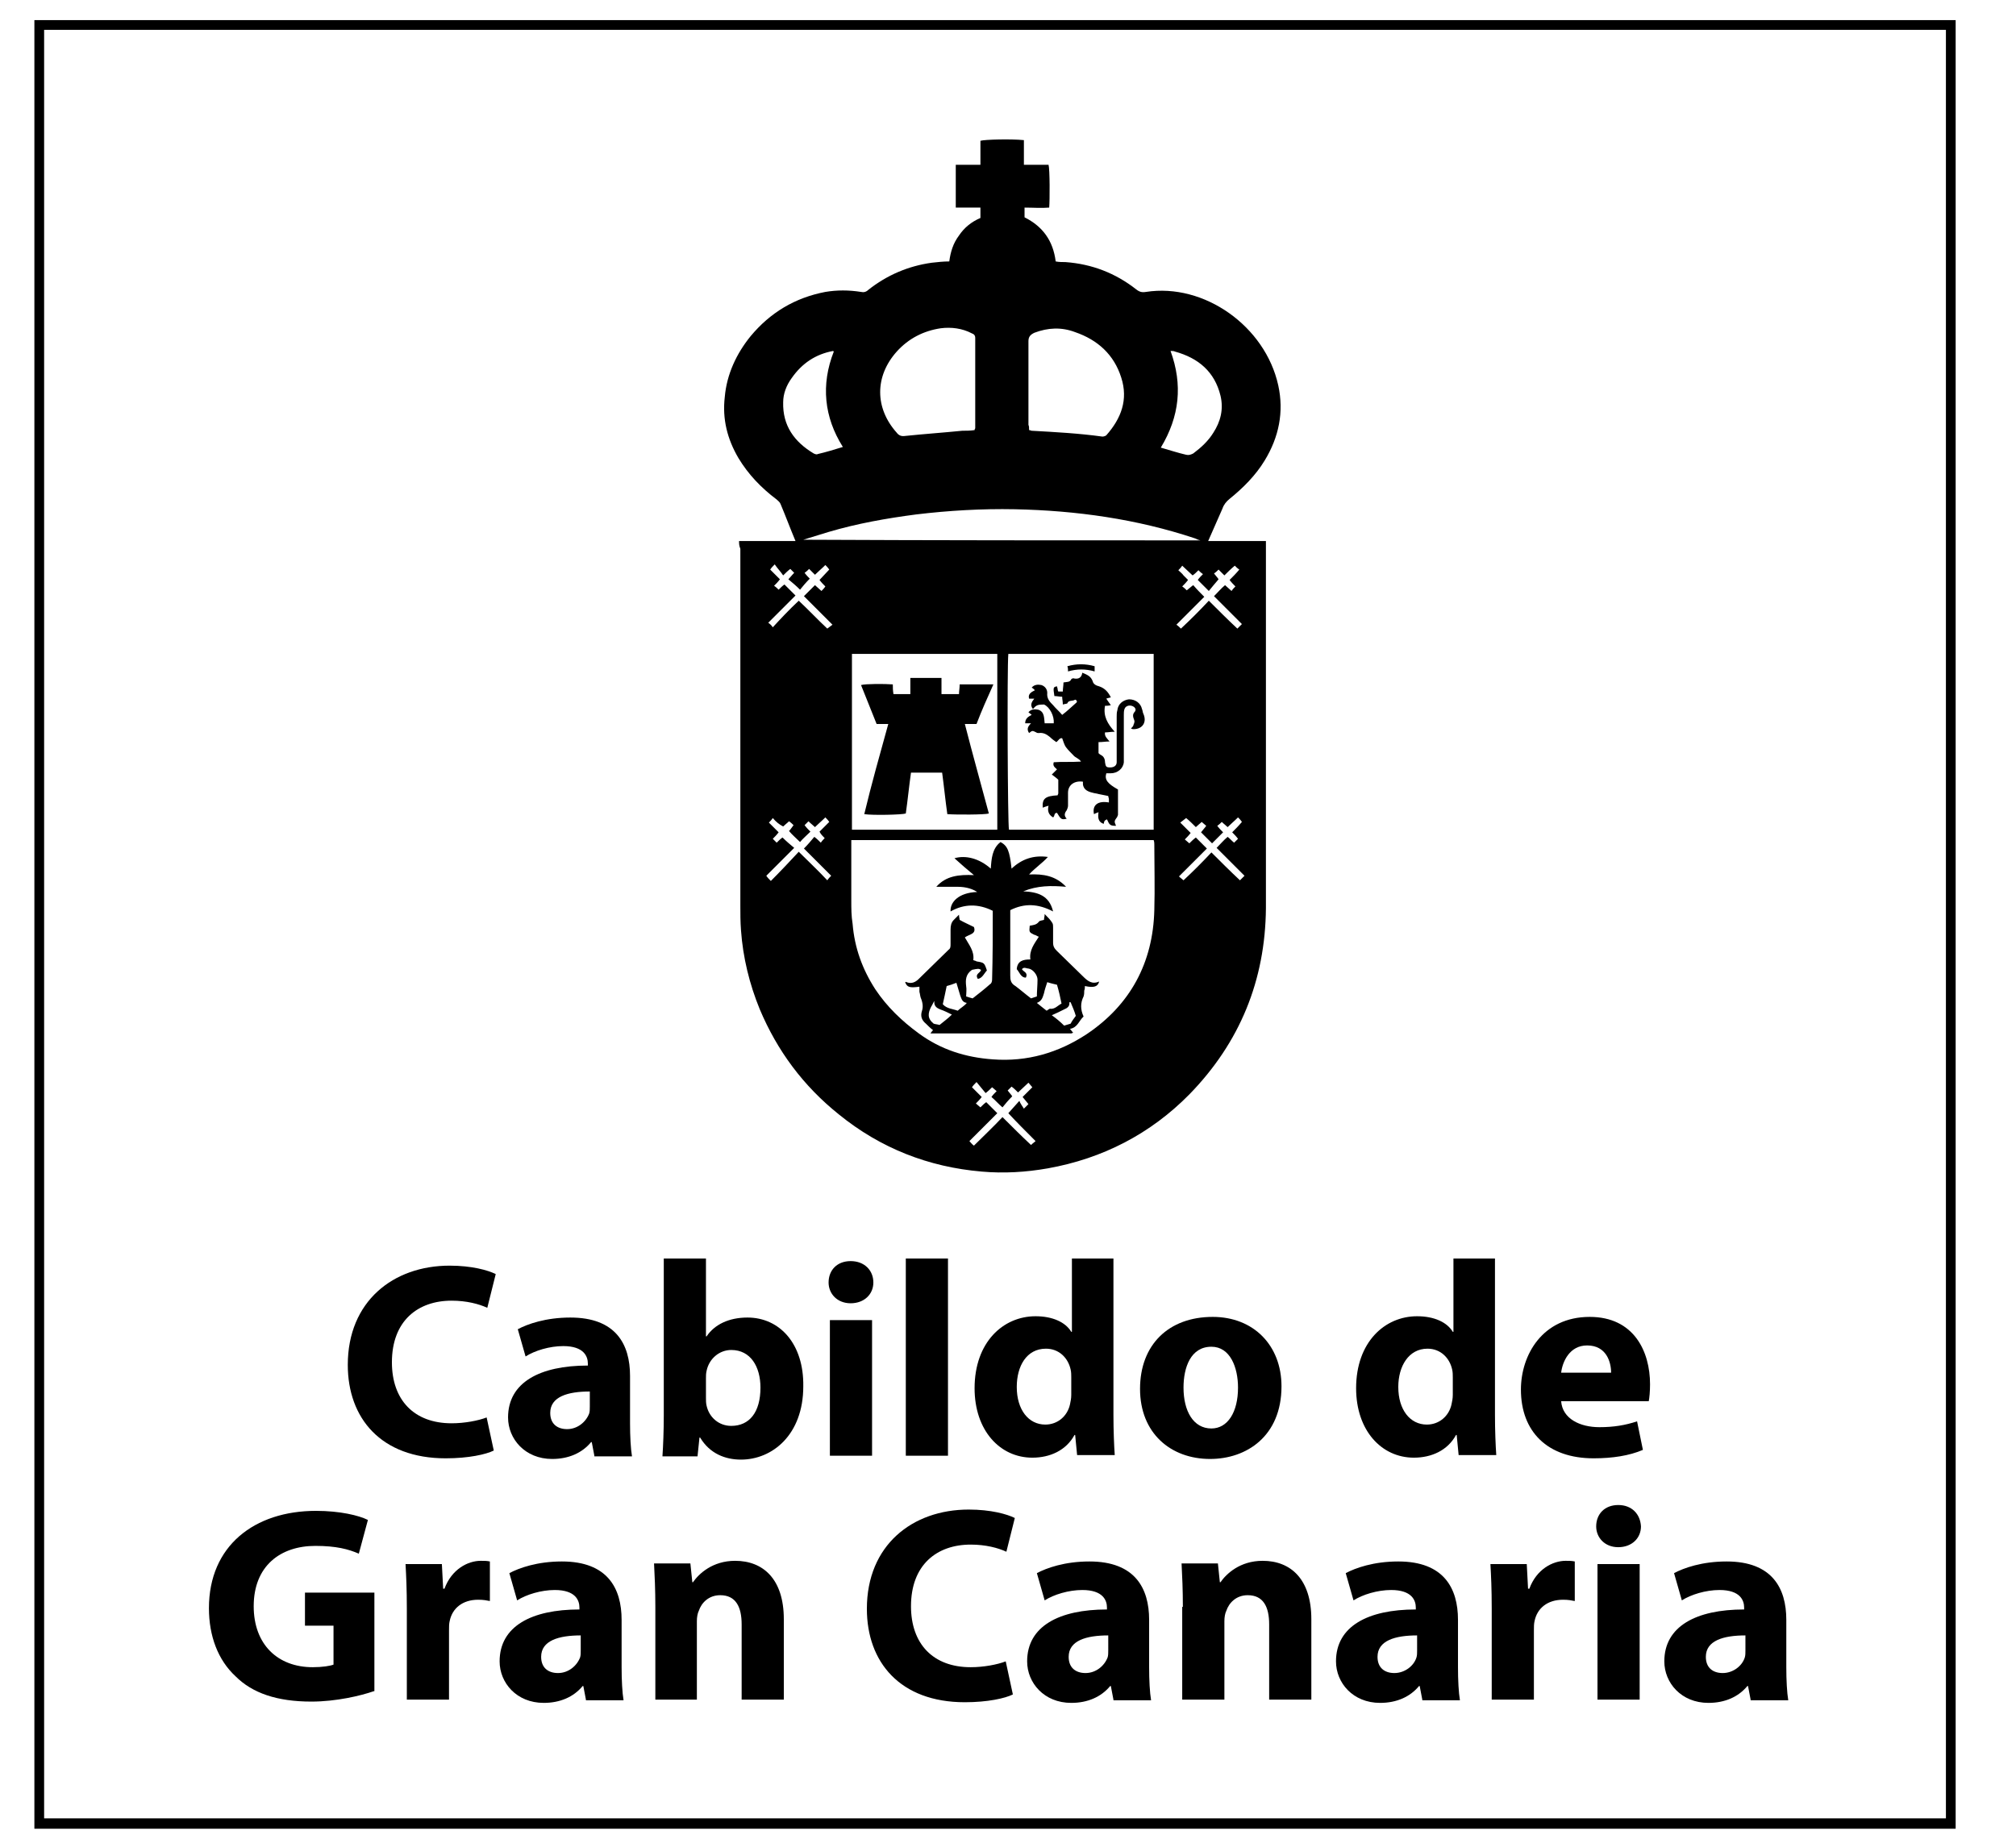
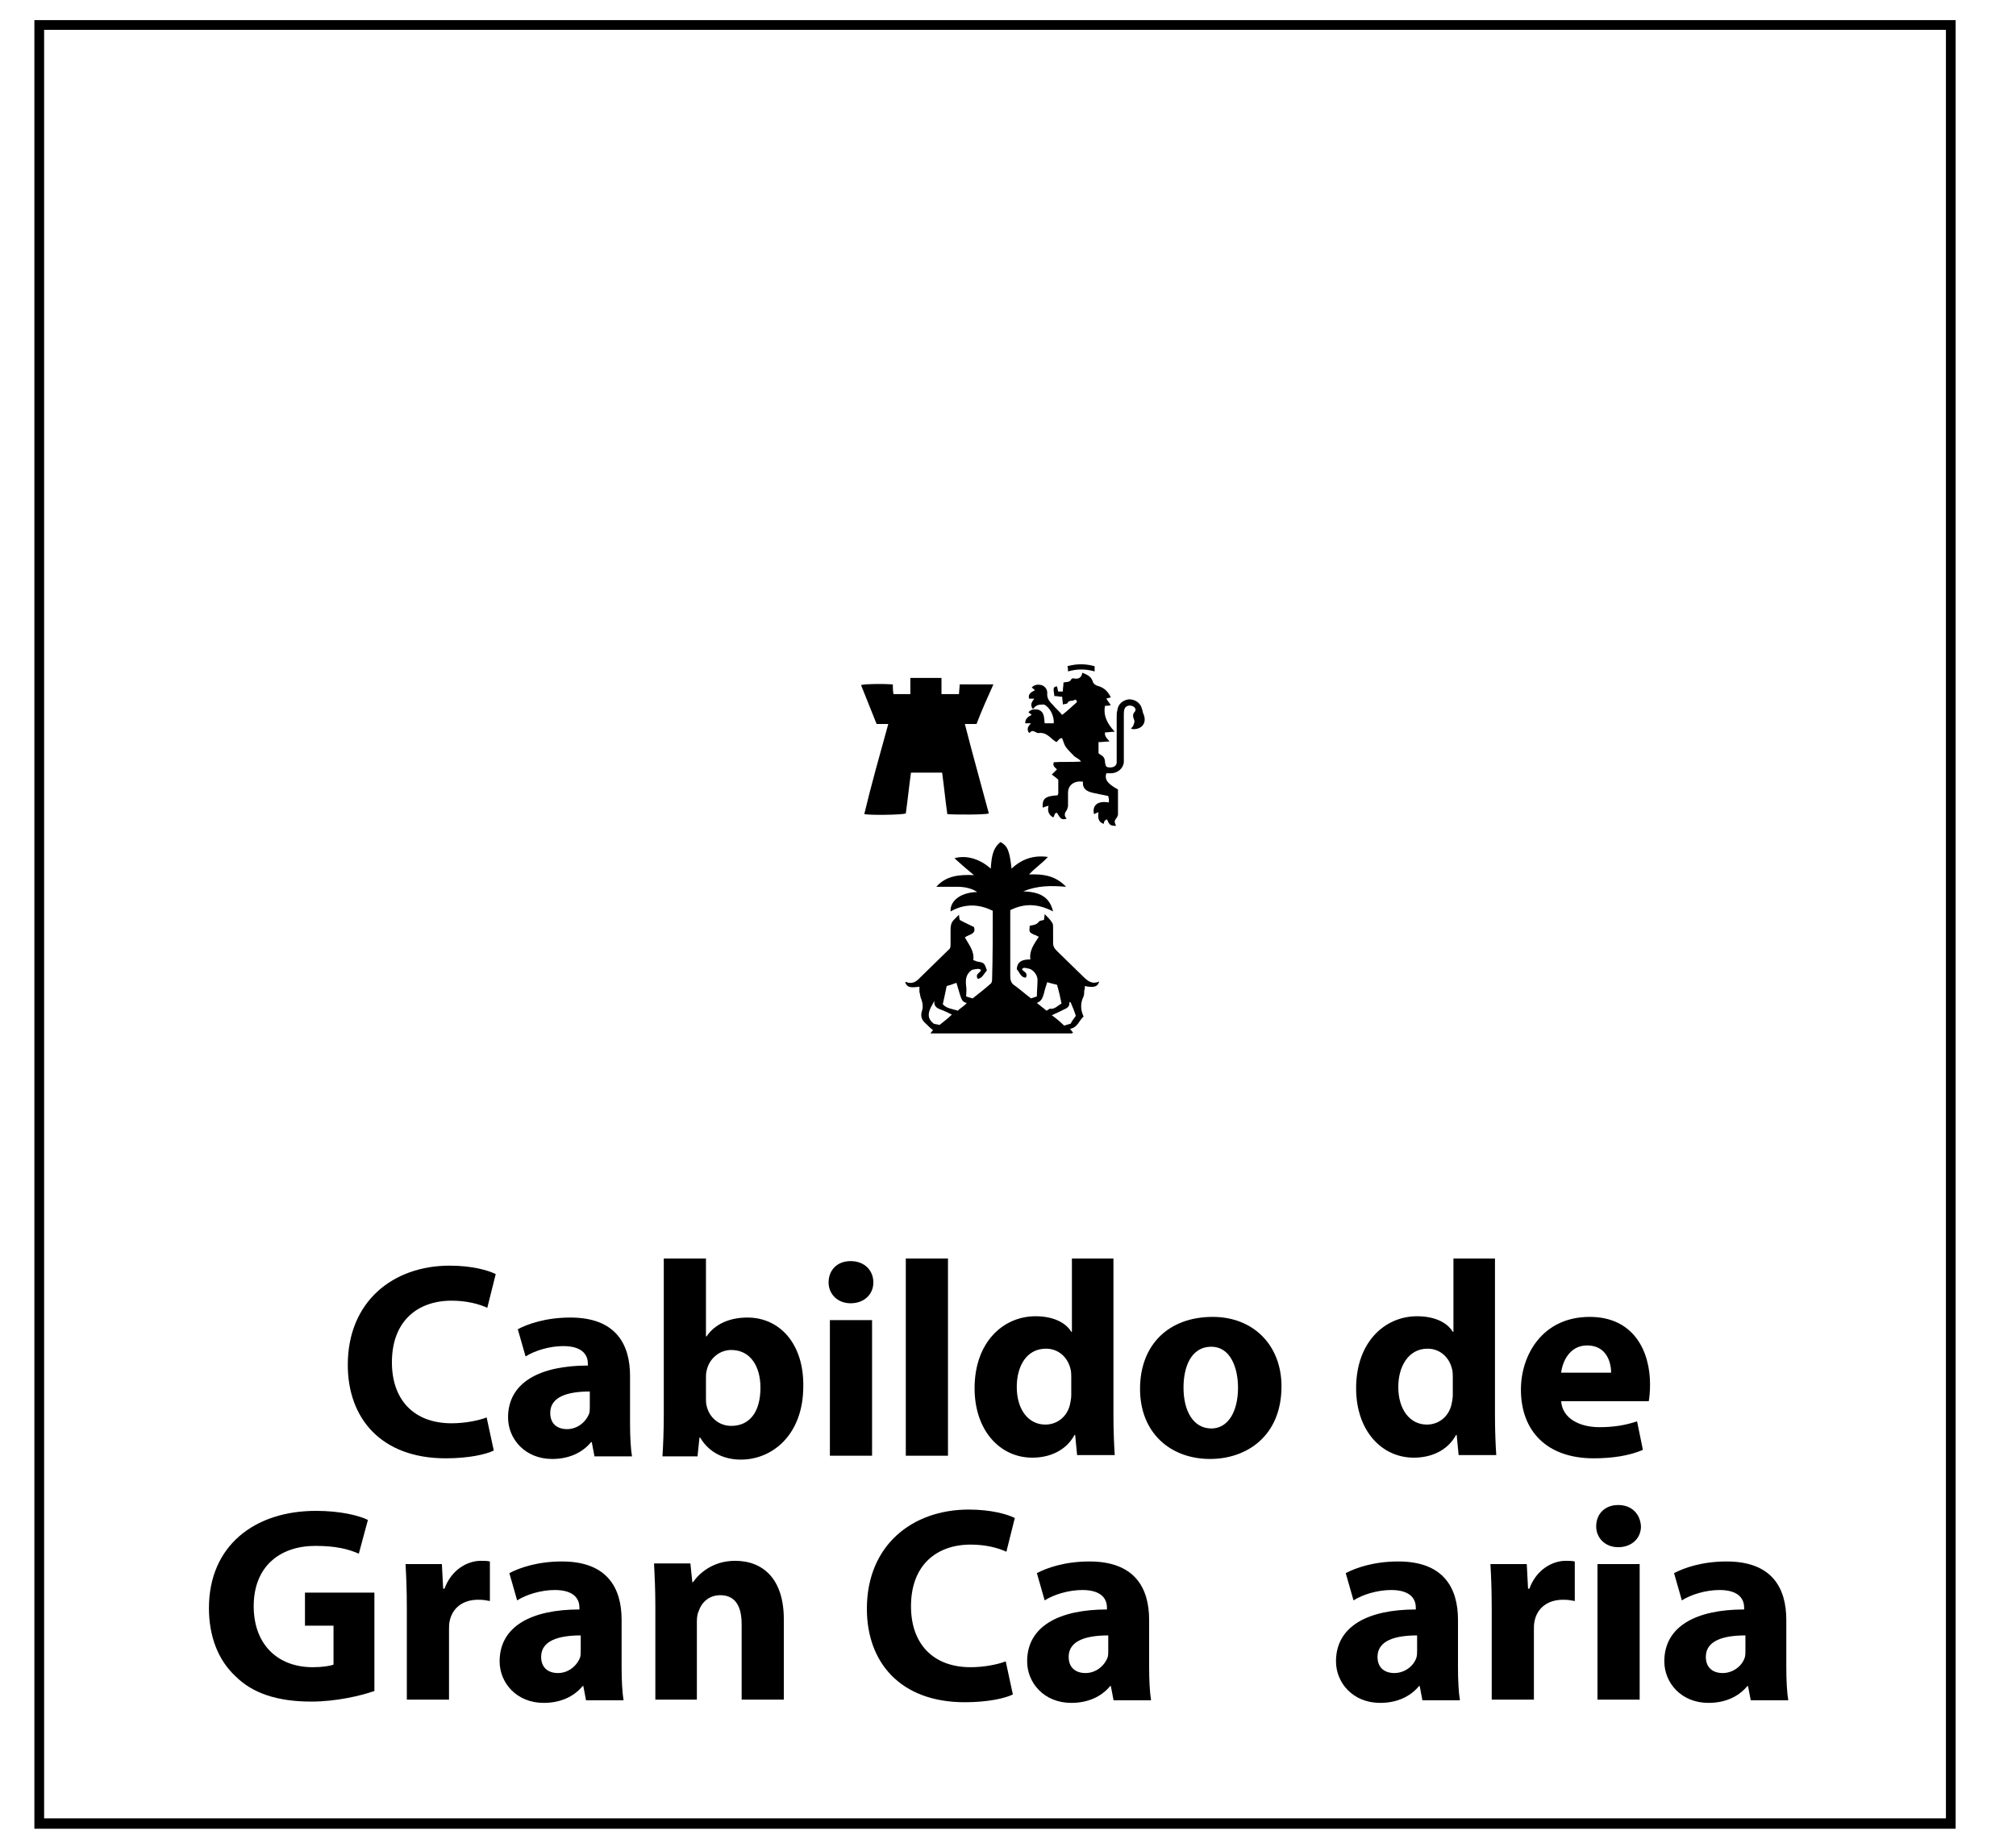
<svg xmlns="http://www.w3.org/2000/svg" version="1.1" id="Capa_1" x="0px" y="0px" viewBox="0 0 310.7 283.5" style="enable-background:new 0 0 310.7 283.5;" xml:space="preserve">
  <g>
    <g>
      <path d="M5.3,3.1v278.8h296.1l0-278.8H5.3z M6.8,4.6h293.1v275.7H6.8V4.6z" />
      <g>
        <path d="M76.1,223.6c-1.2,0.6-3.9,1.2-7.4,1.2c-10,0-15.1-6.2-15.1-14.4c0-9.8,7-15.3,15.7-15.3c3.4,0,5.9,0.7,7.1,1.3l-1.3,5.2     c-1.3-0.6-3.2-1.1-5.5-1.1c-5.2,0-9.2,3.1-9.2,9.5c0,5.8,3.4,9.4,9.2,9.4c2,0,4.1-0.4,5.4-0.9L76.1,223.6z" />
        <path d="M90.9,214.5c-3.4,0-6.1,0.8-6.1,3.3c0,1.7,1.1,2.5,2.6,2.5c1.6,0,2.9-1.1,3.4-2.4c0.1-0.3,0.1-0.7,0.1-1.1V214.5z      M91.6,224.4l-0.4-2.1h-0.1c-1.4,1.7-3.5,2.6-6,2.6c-4.2,0-6.8-3.1-6.8-6.4c0-5.4,4.9-8,12.3-8v-0.3c0-1.1-0.6-2.7-3.8-2.7     c-2.1,0-4.4,0.7-5.8,1.6l-1.2-4.2c1.5-0.8,4.3-1.8,8.1-1.8c7,0,9.2,4.1,9.2,9v7.3c0,2,0.1,3.9,0.3,5.1H91.6z" />
        <path d="M108.8,215.5c0,0.4,0,0.8,0.1,1.2c0.4,1.8,1.9,3.1,3.8,3.1c2.8,0,4.5-2.1,4.5-5.9c0-3.2-1.5-5.8-4.5-5.8     c-1.8,0-3.4,1.3-3.8,3.2c-0.1,0.4-0.1,0.8-0.1,1.2V215.5z M102.1,224.4c0.1-1.4,0.2-3.9,0.2-6.2V194h6.5V206h0.1     c1.2-1.8,3.4-2.9,6.3-2.9c5,0,8.7,4.1,8.6,10.6c0,7.5-4.8,11.3-9.6,11.3c-2.4,0-4.8-0.9-6.3-3.4h-0.1l-0.3,2.9H102.1z" />
        <path d="M127.9,203.5h6.5v20.9h-6.5V203.5z M134.6,197.7c0,1.8-1.4,3.2-3.5,3.2c-2.1,0-3.4-1.5-3.4-3.2c0-1.9,1.3-3.3,3.4-3.3     C133.2,194.4,134.6,195.8,134.6,197.7" />
      </g>
      <rect x="139.6" y="194" width="6.5" height="30.4" />
      <g>
        <path d="M165.1,212.3c0-0.3,0-0.8-0.1-1.2c-0.4-1.8-1.8-3.2-3.8-3.2c-3,0-4.5,2.7-4.5,5.9c0,3.5,1.8,5.8,4.4,5.8     c1.9,0,3.4-1.3,3.8-3.1c0.1-0.5,0.2-0.9,0.2-1.5V212.3z M171.6,194v24.1c0,2.4,0.1,4.8,0.2,6.2H166l-0.3-3.1h-0.1     c-1.3,2.4-3.8,3.5-6.5,3.5c-5,0-8.9-4.2-8.9-10.7c0-7.1,4.4-11.1,9.4-11.1c2.6,0,4.6,0.9,5.5,2.4h0.1V194H171.6z" />
        <path d="M182.4,213.9c0,3.6,1.5,6.3,4.3,6.3c2.5,0,4.1-2.5,4.1-6.3c0-3.1-1.2-6.3-4.1-6.3C183.5,207.6,182.4,210.8,182.4,213.9      M197.5,213.7c0,7.7-5.4,11.2-11,11.2c-6.1,0-10.8-4-10.8-10.8c0-6.8,4.4-11.1,11.2-11.1C193.2,203,197.5,207.4,197.5,213.7" />
        <path d="M223.9,212.3c0-0.3,0-0.8-0.1-1.2c-0.4-1.8-1.8-3.2-3.8-3.2c-2.9,0-4.5,2.7-4.5,5.9c0,3.5,1.8,5.8,4.4,5.8     c1.9,0,3.4-1.3,3.8-3.1c0.1-0.5,0.2-0.9,0.2-1.5V212.3z M230.4,194v24.1c0,2.4,0.1,4.8,0.2,6.2h-5.8l-0.3-3.1h-0.1     c-1.3,2.4-3.8,3.5-6.5,3.5c-5,0-8.9-4.2-8.9-10.7c0-7.1,4.4-11.1,9.4-11.1c2.6,0,4.6,0.9,5.5,2.4h0.1V194H230.4z" />
        <path d="M248.3,211.6c0-1.6-0.7-4.2-3.7-4.2c-2.7,0-3.8,2.5-4,4.2H248.3z M240.6,216c0.2,2.7,2.9,4,5.9,4c2.2,0,4-0.3,5.8-0.9     l0.9,4.4c-2.1,0.9-4.7,1.3-7.6,1.3c-7.1,0-11.2-4.1-11.2-10.6c0-5.3,3.3-11.2,10.6-11.2c6.8,0,9.3,5.3,9.3,10.4     c0,1.1-0.1,2.1-0.2,2.6H240.6z" />
        <path d="M57.6,260.7c-2,0.7-5.8,1.6-9.6,1.6c-5.3,0-9.1-1.3-11.7-3.9c-2.7-2.5-4.1-6.2-4.1-10.5c0-9.6,7-15,16.5-15     c3.7,0,6.6,0.7,8,1.4l-1.4,5.2c-1.6-0.7-3.5-1.2-6.7-1.2c-5.4,0-9.5,3.1-9.5,9.3c0,5.9,3.7,9.4,9.1,9.4c1.5,0,2.7-0.2,3.2-0.4v-6     h-4.4v-5.1h10.7V260.7z" />
        <path d="M62.7,248c0-3.1-0.1-5.1-0.2-6.9h5.6l0.2,3.8h0.2c1.1-3,3.6-4.3,5.6-4.3c0.6,0,0.9,0,1.4,0.1v6.1c-0.5-0.1-1-0.2-1.8-0.2     c-2.4,0-4,1.3-4.4,3.3c-0.1,0.4-0.1,0.9-0.1,1.5V262h-6.5V248z" />
        <path d="M89.5,252.1c-3.4,0-6.1,0.8-6.1,3.3c0,1.7,1.1,2.5,2.6,2.5c1.6,0,2.9-1.1,3.4-2.4c0.1-0.3,0.1-0.7,0.1-1.1V252.1z      M90.3,262l-0.4-2.1h-0.1c-1.4,1.7-3.5,2.6-6,2.6c-4.2,0-6.8-3.1-6.8-6.4c0-5.4,4.9-8,12.3-8v-0.3c0-1.1-0.6-2.7-3.8-2.7     c-2.1,0-4.4,0.7-5.8,1.6l-1.2-4.2c1.5-0.8,4.3-1.8,8.1-1.8c7,0,9.2,4.1,9.2,9v7.3c0,2,0.1,3.9,0.3,5.1H90.3z" />
        <path d="M101,247.7c0-2.6-0.1-4.8-0.2-6.7h5.6l0.3,2.9h0.1c0.9-1.3,3-3.3,6.5-3.3c4.3,0,7.5,2.8,7.5,9V262h-6.5v-11.6     c0-2.7-0.9-4.5-3.3-4.5c-1.8,0-2.9,1.2-3.3,2.4c-0.2,0.4-0.3,1-0.3,1.6V262H101V247.7z" />
        <path d="M156.1,261.2c-1.2,0.6-3.9,1.2-7.4,1.2c-10,0-15.1-6.2-15.1-14.4c0-9.8,7-15.3,15.7-15.3c3.4,0,5.9,0.7,7.1,1.3l-1.3,5.2     c-1.3-0.6-3.2-1.1-5.5-1.1c-5.2,0-9.2,3.1-9.2,9.5c0,5.8,3.4,9.4,9.2,9.4c2,0,4.1-0.4,5.4-0.9L156.1,261.2z" />
-         <path d="M170.8,252.1c-3.4,0-6.1,0.8-6.1,3.3c0,1.7,1.1,2.5,2.6,2.5c1.6,0,2.9-1.1,3.4-2.4c0.1-0.3,0.1-0.7,0.1-1.1V252.1z      M171.6,262l-0.4-2.1h-0.1c-1.4,1.7-3.5,2.6-6,2.6c-4.2,0-6.8-3.1-6.8-6.4c0-5.4,4.9-8,12.3-8v-0.3c0-1.1-0.6-2.7-3.8-2.7     c-2.1,0-4.4,0.7-5.8,1.6l-1.2-4.2c1.5-0.8,4.3-1.8,8.1-1.8c7,0,9.2,4.1,9.2,9v7.3c0,2,0.1,3.9,0.3,5.1H171.6z" />
-         <path d="M182.3,247.7c0-2.6-0.1-4.8-0.2-6.7h5.6l0.3,2.9h0.1c0.9-1.3,3-3.3,6.5-3.3c4.3,0,7.5,2.8,7.5,9V262h-6.5v-11.6     c0-2.7-0.9-4.5-3.3-4.5c-1.8,0-2.9,1.2-3.3,2.4c-0.2,0.4-0.3,1-0.3,1.6V262h-6.5V247.7z" />
+         <path d="M170.8,252.1c-3.4,0-6.1,0.8-6.1,3.3c0,1.7,1.1,2.5,2.6,2.5c1.6,0,2.9-1.1,3.4-2.4c0.1-0.3,0.1-0.7,0.1-1.1V252.1z      M171.6,262l-0.4-2.1h-0.1c-1.4,1.7-3.5,2.6-6,2.6c-4.2,0-6.8-3.1-6.8-6.4c0-5.4,4.9-8,12.3-8v-0.3c0-1.1-0.6-2.7-3.8-2.7     c-2.1,0-4.4,0.7-5.8,1.6l-1.2-4.2c1.5-0.8,4.3-1.8,8.1-1.8c7,0,9.2,4.1,9.2,9v7.3c0,2,0.1,3.9,0.3,5.1H171.6" />
        <path d="M218.4,252.1c-3.4,0-6.1,0.8-6.1,3.3c0,1.7,1.1,2.5,2.6,2.5c1.6,0,3-1.1,3.4-2.4c0.1-0.3,0.1-0.7,0.1-1.1V252.1z      M219.2,262l-0.4-2.1h-0.1c-1.4,1.7-3.5,2.6-6,2.6c-4.2,0-6.8-3.1-6.8-6.4c0-5.4,4.9-8,12.3-8v-0.3c0-1.1-0.6-2.7-3.8-2.7     c-2.1,0-4.4,0.7-5.8,1.6l-1.2-4.2c1.5-0.8,4.3-1.8,8.1-1.8c7,0,9.2,4.1,9.2,9v7.3c0,2,0.1,3.9,0.3,5.1H219.2z" />
        <path d="M229.9,248c0-3.1-0.1-5.1-0.2-6.9h5.6l0.2,3.8h0.2c1.1-3,3.6-4.3,5.6-4.3c0.6,0,0.9,0,1.4,0.1v6.1     c-0.5-0.1-1-0.2-1.8-0.2c-2.4,0-4,1.3-4.4,3.3c-0.1,0.4-0.1,0.9-0.1,1.5V262h-6.5V248z" />
        <path d="M246.2,241.1h6.5V262h-6.5V241.1z M252.9,235.3c0,1.8-1.4,3.2-3.5,3.2c-2.1,0-3.4-1.5-3.4-3.2c0-1.9,1.3-3.3,3.4-3.3     C251.5,232,252.8,233.4,252.9,235.3" />
        <path d="M269,252.1c-3.4,0-6.1,0.8-6.1,3.3c0,1.7,1.1,2.5,2.6,2.5c1.6,0,3-1.1,3.4-2.4c0.1-0.3,0.1-0.7,0.1-1.1V252.1z      M269.8,262l-0.4-2.1h-0.1c-1.4,1.7-3.5,2.6-6,2.6c-4.2,0-6.8-3.1-6.8-6.4c0-5.4,4.9-8,12.3-8v-0.3c0-1.1-0.6-2.7-3.8-2.7     c-2.1,0-4.4,0.7-5.8,1.6l-1.2-4.2c1.5-0.8,4.3-1.8,8.1-1.8c7,0,9.2,4.1,9.2,9v7.3c0,2,0.1,3.9,0.3,5.1H269.8z" />
      </g>
      <g>
        <g>
-           <path d="M113.9,83.4c3,0,5.8,0,8.7,0c-0.8-1.9-1.5-3.8-2.3-5.7c-0.1-0.3-0.4-0.5-0.6-0.7c-2.4-1.8-4.4-3.9-5.9-6.4      c-1.7-2.9-2.5-6-2.1-9.4c0.3-3.5,1.8-6.7,4-9.4c3-3.6,6.8-5.9,11.5-6.8c1.8-0.3,3.6-0.3,5.5,0c0.4,0.1,0.8,0,1.1-0.3      c2.9-2.3,6.2-3.7,9.8-4.2c0.9-0.1,1.8-0.2,2.7-0.2c0.2-1.5,0.6-2.8,1.5-4c0.8-1.2,1.9-2.1,3.3-2.7c0-0.5,0-1,0-1.6      c-1.3,0-2.5,0-3.8,0c0-2.2,0-4.4,0-6.6c1.3,0,2.5,0,3.8,0c0-1.3,0-2.5,0-3.7c0.7-0.2,4.7-0.3,6.7-0.1c0,0.6,0,1.2,0,1.9      c0,0.6,0,1.2,0,1.9c1.3,0,2.6,0,3.8,0c0.2,0.7,0.2,5.4,0.1,6.6c-1.2,0.1-2.5,0-3.8,0c0,0.5,0,1,0,1.5c2.8,1.4,4.4,3.6,4.8,6.8      c0.5,0.1,1,0.1,1.5,0.1c4.1,0.3,7.7,1.7,10.9,4.2c0.5,0.4,0.9,0.5,1.5,0.4c9-1.4,18.4,5.3,20.4,14.4c0.9,4.1,0.1,8-2.1,11.6      c-1.4,2.3-3.3,4.2-5.4,5.9c-0.5,0.4-0.9,0.9-1.1,1.5c-0.7,1.6-1.4,3.2-2.2,5c3,0,5.9,0,8.9,0c0,0.4,0,0.8,0,1.1      c0,11.2,0,22.4,0,33.6c0,7.3,0,14.6,0,21.9c-0.1,11.1-4,20.7-11.8,28.7c-6,6.1-13.4,9.9-21.8,11.4c-3.4,0.6-6.8,0.8-10.2,0.5      c-8.2-0.7-15.6-3.6-22-8.8c-5.5-4.4-9.5-9.8-12.2-16.2c-1.6-3.9-2.6-8-2.9-12.2c-0.1-1.3-0.1-2.6-0.1-3.8c0-18.3,0-36.7,0-55      C113.9,84.1,113.9,83.8,113.9,83.4z M131.2,129.5c0,0.4,0,0.6,0,0.9c0,2.8,0,5.6,0,8.4c0,1.2,0,2.4,0.2,3.6      c0.3,3.7,1.5,7,3.5,10.1c1.8,2.7,4.1,4.9,6.7,6.8c3.4,2.5,7.2,3.7,11.4,4c5.3,0.4,10.1-1,14.5-3.9c6.7-4.5,10.2-11,10.4-19.1      c0.1-3.4,0-6.8,0-10.1c0-0.2,0-0.4-0.1-0.7C162.2,129.5,146.8,129.5,131.2,129.5z M155.4,100.8c-0.2,2-0.1,26.4,0.1,27.1      c7.4,0,14.9,0,22.3,0c0-9,0-18,0-27.1C170.3,100.8,162.9,100.8,155.4,100.8z M153.7,100.8c-7.5,0-15,0-22.4,0c0,9,0,18,0,27.1      c7.5,0,15,0,22.4,0C153.7,118.8,153.7,109.8,153.7,100.8z M150.2,66.3c0-0.2,0.1-0.2,0.1-0.3c0-4.6,0-9.3,0-13.9      c0-0.4-0.2-0.6-0.5-0.7c-1.5-0.8-3.2-1-4.8-0.8c-2.7,0.4-5,1.6-6.8,3.6c-3.4,3.8-3.4,8.7,0,12.5c0.3,0.4,0.7,0.6,1.3,0.5      c2.9-0.3,5.8-0.5,8.8-0.8C148.9,66.4,149.5,66.4,150.2,66.3z M158.6,66.3c0.2,0,0.3,0.1,0.4,0.1c3.6,0.2,7.3,0.4,10.9,0.9      c0.2,0,0.5-0.1,0.6-0.2c2.3-2.6,3.4-5.5,2.3-8.9c-1.1-3.5-3.6-5.8-7.1-7c-2.1-0.8-4.2-0.7-6.3,0.1c-0.6,0.3-0.9,0.6-0.9,1.3      c0,4.3,0,8.6,0,12.9C158.6,65.7,158.6,65.9,158.6,66.3z M123.8,83.2C123.8,83.3,123.8,83.3,123.8,83.2      c20.4,0.1,40.7,0.1,61.2,0.1c-0.4-0.1-0.6-0.2-0.8-0.3c-9-3-18.3-4.3-27.8-4.5c-5.1-0.1-10.2,0.2-15.2,0.8      c-4.6,0.6-9.1,1.4-13.5,2.7C126.4,82.4,125.1,82.8,123.8,83.2z M178.9,69c1.4,0.4,2.6,0.8,3.9,1.1c0.4,0.1,0.7,0,1.1-0.2      c1.2-0.9,2.3-1.9,3.1-3.2c1.1-1.7,1.6-3.6,1.1-5.7c-0.9-3.7-3.4-5.8-7-6.8c-0.2-0.1-0.4-0.1-0.7-0.1      C182.3,59.3,181.8,64.2,178.9,69z M128.5,54.2c-0.1-0.1-0.1-0.1-0.1-0.1c-2.7,0.5-4.8,1.9-6.4,4.2c-0.8,1.1-1.3,2.4-1.3,3.7      c-0.1,3.6,1.7,6.1,4.7,7.9c0.2,0.1,0.5,0.2,0.6,0.1c1.3-0.3,2.6-0.7,3.9-1.1C127,64.3,126.5,59.3,128.5,54.2z M157.8,170.9      c0.3-0.3,0.5-0.5,0.7-0.7c-0.3-0.4-0.6-0.7-0.9-1.1c0.5-0.5,1-1,1.5-1.5c-0.2-0.2-0.4-0.5-0.6-0.7c-0.5,0.5-1.1,1-1.6,1.5      c-0.3-0.3-0.6-0.6-1-0.9c-0.2,0.2-0.4,0.4-0.6,0.6c0.3,0.4,0.6,0.7,0.7,0.9c-0.6,0.6-1.1,1.2-1.5,1.7c-0.6-0.5-1.1-1.1-1.7-1.6      c0.2-0.3,0.5-0.6,0.8-0.9c-0.2-0.2-0.5-0.4-0.7-0.6c-0.3,0.3-0.6,0.6-1,0.9c-0.5-0.6-0.9-1.1-1.4-1.7c-0.3,0.3-0.5,0.5-0.7,0.8      c0.5,0.5,1,1,1.5,1.5c-0.3,0.4-0.6,0.7-0.9,1c0.2,0.2,0.5,0.4,0.7,0.6c0.3-0.3,0.6-0.6,0.9-0.8c0.6,0.6,1.1,1.1,1.7,1.7      c-1.4,1.4-2.8,2.8-4.3,4.3c0.2,0.2,0.4,0.5,0.7,0.7c1.5-1.5,3-2.9,4.4-4.4c1.5,1.5,2.9,2.9,4.4,4.3c0.3-0.3,0.5-0.4,0.7-0.6      c-1.5-1.5-2.9-2.9-4.2-4.3c0.6-0.7,1.1-1.2,1.7-1.9C157.3,170.2,157.5,170.4,157.8,170.9z M185.6,92c-1.5,1.5-2.9,2.9-4.3,4.3      c0.3,0.2,0.5,0.4,0.7,0.6c1.5-1.4,2.9-2.8,4.3-4.3c1.5,1.5,2.9,2.9,4.4,4.3c0.2-0.2,0.4-0.4,0.7-0.7c-1.5-1.5-2.9-2.9-4.3-4.3      c0.6-0.6,1.1-1.2,1.7-1.7c0.3,0.3,0.7,0.6,1,0.9c0.2-0.3,0.4-0.5,0.6-0.7c-0.3-0.3-0.6-0.6-0.9-1c0.5-0.5,1-1,1.5-1.6      c-0.3-0.2-0.5-0.4-0.7-0.6c-0.6,0.5-1.1,1-1.6,1.5c-0.3-0.3-0.6-0.6-0.9-0.9c-0.2,0.2-0.4,0.4-0.7,0.6c0.3,0.4,0.6,0.7,0.7,0.9      c-0.6,0.7-1.1,1.3-1.5,1.8c-0.6-0.6-1.2-1.2-1.7-1.7c0.2-0.3,0.5-0.6,0.8-0.9c-0.3-0.2-0.5-0.4-0.7-0.6      c-0.3,0.3-0.6,0.6-0.9,0.8c-0.5-0.5-1.1-1-1.6-1.5c-0.2,0.3-0.4,0.5-0.6,0.7c0.3,0.3,0.6,0.5,0.8,0.8c0.2,0.2,0.5,0.5,0.7,0.7      c-0.3,0.4-0.6,0.7-0.9,1c0.3,0.2,0.5,0.4,0.7,0.6c0.4-0.3,0.7-0.6,1-0.8C184.5,90.9,185,91.4,185.6,92z M123.1,92.6      c1.5,1.4,2.9,2.9,4.4,4.3c0.3-0.2,0.5-0.4,0.8-0.6c-1.5-1.5-2.9-2.9-4.4-4.4c0.6-0.6,1.1-1.1,1.7-1.7c0.3,0.3,0.7,0.6,1,0.9      c0.2-0.2,0.4-0.4,0.6-0.7c-0.3-0.3-0.6-0.6-0.9-1c0.5-0.5,1-1.1,1.5-1.6c-0.2-0.3-0.4-0.5-0.6-0.7c-0.6,0.6-1.1,1-1.6,1.5      c-0.3-0.3-0.6-0.6-0.9-0.9c-0.2,0.2-0.4,0.4-0.7,0.6c0.3,0.4,0.6,0.7,0.8,0.9c-0.6,0.6-1.1,1.2-1.5,1.7      c-0.6-0.6-1.2-1.1-1.8-1.6c0.3-0.3,0.5-0.6,0.9-1c-0.2-0.2-0.4-0.4-0.6-0.6c-0.4,0.3-0.7,0.6-1.1,1c-0.4-0.6-0.9-1.1-1.3-1.7      c-0.3,0.3-0.5,0.5-0.7,0.8c0.5,0.5,1,1,1.5,1.5c-0.3,0.4-0.6,0.7-0.9,1c0.3,0.2,0.5,0.4,0.7,0.6c0.3-0.3,0.6-0.6,0.9-0.8      c0.6,0.6,1.1,1.1,1.7,1.7c-1.4,1.4-2.8,2.8-4.2,4.2c0.3,0.2,0.5,0.4,0.7,0.7C120.2,95.5,121.6,94,123.1,92.6z M119.1,126.1      c-0.2,0.3-0.4,0.5-0.6,0.7c0.5,0.5,1,1,1.5,1.5c-0.3,0.4-0.6,0.7-0.9,1c0.2,0.2,0.4,0.4,0.6,0.6c0.3-0.3,0.6-0.6,0.9-0.8      c0.6,0.6,1.2,1.1,1.8,1.6c-1.5,1.5-2.9,2.9-4.3,4.3c0.2,0.3,0.4,0.5,0.7,0.8c1.5-1.5,2.9-3,4.3-4.5c1.5,1.5,3,2.9,4.4,4.4      c0.2-0.3,0.4-0.5,0.6-0.7c-1.5-1.5-2.9-2.9-4.2-4.2c0.6-0.6,1.1-1.2,1.6-1.8c0.4,0.3,0.7,0.6,1,0.9c0.2-0.3,0.4-0.5,0.6-0.7      c-0.3-0.3-0.6-0.6-0.8-1c0.5-0.5,1-1,1.5-1.5c-0.2-0.3-0.4-0.5-0.6-0.7c-0.6,0.6-1.1,1-1.6,1.5c-0.3-0.3-0.6-0.5-1-0.9      c-0.2,0.2-0.4,0.4-0.6,0.6c0.3,0.4,0.6,0.7,0.9,1c-0.6,0.6-1.2,1.1-1.6,1.6c-0.6-0.6-1.2-1.1-1.7-1.7c0.2-0.2,0.4-0.5,0.7-0.9      c-0.2-0.2-0.4-0.4-0.7-0.6c-0.3,0.3-0.6,0.5-0.9,0.8C120.1,127.1,119.6,126.7,119.1,126.1z M181.9,126.8      c0.6,0.6,1.1,1.1,1.6,1.6c-0.3,0.4-0.6,0.7-0.9,1c0.2,0.2,0.5,0.4,0.7,0.6c0.3-0.3,0.6-0.6,1-0.9c0.6,0.6,1.1,1.1,1.7,1.7      c-1.5,1.5-2.9,2.9-4.3,4.3c0.3,0.3,0.5,0.4,0.7,0.6c1.5-1.4,2.9-2.8,4.3-4.3c1.5,1.5,2.9,2.9,4.4,4.3c0.2-0.2,0.4-0.4,0.7-0.7      c-1.4-1.4-2.9-2.9-4.3-4.3c0.6-0.6,1.1-1.2,1.7-1.7c0.4,0.3,0.6,0.6,1,0.9c0.2-0.2,0.4-0.4,0.6-0.6c-0.3-0.4-0.6-0.7-0.9-1      c0.5-0.5,1-1,1.5-1.6c-0.2-0.3-0.4-0.5-0.6-0.7c-0.6,0.6-1.1,1-1.6,1.5c-0.3-0.3-0.6-0.5-0.9-0.8c-0.2,0.2-0.4,0.4-0.7,0.6      c0.3,0.4,0.6,0.7,0.9,1c-0.6,0.6-1.1,1.1-1.7,1.7c-0.6-0.6-1.1-1.1-1.7-1.7c0.3-0.4,0.6-0.7,0.8-1c-0.2-0.2-0.5-0.4-0.7-0.6      c-0.3,0.3-0.6,0.5-0.9,0.8c-0.5-0.5-1-1-1.5-1.4C182.4,126.4,182.2,126.6,181.9,126.8z" />
          <path d="M153,140.4c-2.2-1.1-4.4-1.1-6.5,0.1c-0.1-1.4,1.2-2.9,4.1-3c-0.6-0.4-1.6-0.8-3-0.8c-1.1,0-2.1,0-3.3,0      c1.5-1.7,3.5-1.9,5.8-1.8c-1.1-0.9-2-1.7-3-2.6c1.7-0.5,3.8,0,5.6,1.6c0.1-1.5,0.2-3.1,1.5-4.1c1.1,0.6,1.4,1.4,1.7,4.1      c1.6-1.5,3.4-2.1,5.6-1.8c-0.9,1-2,1.7-2.9,2.7c2.2-0.1,4.1,0.2,5.7,1.9c-2.3-0.2-4.4-0.2-6.6,0.7c2.2,0.1,4,0.6,4.6,3.1      c-2.3-1.2-4.4-1.3-6.6-0.2c0,0.3,0,0.5,0,0.8c0,3.1,0,6.2,0,9.3c0,0.7,0.1,1.2,0.8,1.6c0.8,0.6,1.6,1.3,2.4,1.9      c0.3-0.1,0.6-0.2,0.9-0.3c0-0.8,0.1-1.7,0.1-2.6c0-0.7-0.7-1.6-1.4-1.7c-0.3,0-0.7-0.3-1,0.1c0.2,0.4,1,0.5,0.6,1.3      c-0.8,0-1-0.9-1.4-1.3c0.1-1.3,1-1.5,2.1-1.5c-0.2-1.4,0.6-2.4,1.3-3.5c-0.3-0.1-0.5-0.3-0.7-0.3c-0.8-0.4-0.8-0.4-0.7-1.4      c0.5-0.1,1-0.1,1.4-0.6c0.1-0.2,0.5-0.2,0.8-0.3c0-0.3,0.1-0.5,0.1-0.9c0.5,0.5,0.9,0.9,1.2,1.4c0.1,0.2,0.1,0.4,0.1,0.7      c0,0.8,0,1.5,0,2.3c0,0.6,0.2,0.9,0.6,1.3c1.3,1.3,2.7,2.6,4,3.9c0.7,0.7,1.4,1.3,2.5,0.8c-0.2,0.8-0.8,1-2.2,0.7      c0,0.2,0,0.5-0.1,0.7c0,0.3,0,0.6-0.1,0.9c-0.5,1-0.5,2,0,3.1c-0.7,0.6-0.9,1.7-2.1,1.9c0.2,0.2,0.3,0.4,0.5,0.6      c-0.1,0-0.2,0.1-0.3,0.1c-3.1,0-6.3,0-9.4,0c-2.9,0-5.7,0-8.6,0c-1.2,0-2.4,0-3.7,0c0.2-0.3,0.3-0.4,0.4-0.5      c-0.4-0.3-0.8-0.7-1.1-1c-0.6-0.5-0.9-1.1-0.6-2c0.2-0.6,0.1-1.3-0.2-2c-0.1-0.3-0.1-0.6-0.2-0.9c0-0.2,0-0.5,0-0.8      c-1.5,0.2-1.9,0.1-2.2-0.7c0.1,0,0.2-0.1,0.2,0c0.8,0.3,1.4,0,1.9-0.5c1.5-1.5,3.1-3,4.6-4.5c0.3-0.2,0.3-0.5,0.3-0.9      c0-0.7,0-1.5,0-2.2c0-0.6,0.1-1.1,0.5-1.5c0.2-0.2,0.5-0.5,0.8-0.8c0,0.4,0.1,0.6,0.1,0.8c0.7,0.4,1.4,0.7,2.2,1.1      c0.4,1.1-0.7,1.1-1.4,1.6c0.6,1.1,1.5,2.1,1.3,3.5c0.2,0.1,0.4,0.1,0.5,0.2c1.2,0.2,1.2,0.2,1.6,1.4c-0.4,0.4-0.7,1.2-1.4,1.3      c-0.5-0.8,0.4-0.9,0.5-1.4c-0.4-0.2-0.4-0.2-1.4,0c-1,0.7-1,1.6-0.9,2.5c0.1,0.5,0,1.1,0,1.6c0.3,0.1,0.6,0.2,1,0.3      c0.9-0.7,1.8-1.4,2.7-2.2c0.2-0.1,0.3-0.4,0.3-0.7C153,147.5,153,144,153,140.4z M147.6,155.8c0.4-0.4,1-0.7,1.4-1.2      c-0.7-0.1-0.8-0.6-1-1.1c-0.2-0.7-0.4-1.3-0.6-2c-0.5,0.2-1.1,0.4-1.5,0.5c-0.2,1-0.4,1.9-0.6,2.8      C145.9,155.5,146.8,155.5,147.6,155.8z M161.4,151.4c-0.2,0.6-0.4,1.2-0.5,1.7c-0.2,0.6-0.3,1.2-1.1,1.5c0.6,0.5,1,0.8,1.5,1.2      c0.2-0.1,0.4-0.3,0.5-0.3c0.8,0.1,1.2-0.5,1.8-0.8c-0.2-1-0.4-1.9-0.7-2.9C162.5,151.7,162,151.6,161.4,151.4z M165,154.5      c-0.1,0-0.1,0-0.2,0c0.1,0.6-0.3,0.9-0.8,1.1c-0.6,0.3-1.2,0.6-1.9,0.9c0.7,0.5,1.3,1,1.9,1.6c0.3-0.1,0.7-0.2,1-0.3      c0.2-0.4,0.5-0.8,0.8-1.2C165.6,155.9,165.3,155.2,165,154.5z M143.9,157.8c0.3,0.1,0.6,0.1,0.9,0.2c0.6-0.5,1.3-1,1.9-1.6      c-0.6-0.3-1.2-0.6-1.8-0.8c-0.5-0.2-1-0.5-0.9-1.3c-0.2,0.3-0.3,0.6-0.5,0.9C143,156.2,142.9,157,143.9,157.8z" />
          <path d="M159.2,109.3c-0.5-0.6-0.2-1.1,0.2-1.6c-0.3,0-0.5,0-0.8,0c-0.2-0.7,0.3-1,0.9-1.3c-0.2-0.2-0.3-0.3-0.5-0.4      c0.4-0.5,1-0.5,1.5-0.4c0.6,0.2,0.9,0.7,0.9,1.2c-0.1,0.9,0.4,1.4,0.9,1.9c0.4,0.5,0.9,0.9,1.4,1.5c0.8-0.6,1.5-1.3,2.2-1.9      c0.1-0.1,0.1-0.2,0-0.3c0-0.1-0.2-0.2-0.3-0.1c-0.3,0.2-0.9,0-1.1,0.5c0,0.1-0.4,0.1-0.7,0.2c0-0.5-0.1-0.8-0.1-1.2      c-0.4,0-0.8-0.1-1.2-0.1c-0.2-1.3-0.2-1.4,0.4-1.5c0,0.1,0.1,0.3,0.1,0.4c0,0.1,0,0.2,0.1,0.4c0.2,0,0.4,0,0.7,0      c0-0.5,0.1-0.9,0.1-1.4c0.5-0.1,1,0,1.2-0.5c0.1-0.1,0.3-0.2,0.5-0.1c0.7,0.1,1.1-0.2,1.2-0.9c0.7,0.3,1.3,0.5,1.6,1.3      c0.1,0.5,0.6,0.7,1,0.8c0.9,0.3,1.4,0.9,1.8,1.7c-0.3,0.1-0.5,0.1-0.7,0.2c0.2,0.3,0.4,0.6,0.7,1c-0.4,0.1-0.6,0.1-0.9,0.1      c-0.3,1.6,0.4,2.8,1.5,4c-0.6,0-1,0.1-1.5,0.1c-0.1,0.6,0.3,0.9,0.7,1.4c-0.6,0-1.1,0.1-1.7,0.1c0,0.6,0,1.1,0,1.7      c0.1,0.1,0.2,0.2,0.4,0.3c0.4,0.2,0.6,0.6,0.6,1.1c0.1,0.7,0.2,0.8,0.8,0.8c0.6,0,1-0.3,1-0.8c0-0.2,0-0.5,0-0.7      c0-2.1,0-4.2,0-6.3c0-0.3,0-0.7,0.1-1c0.1-1,0.9-1.6,1.8-1.7c1,0,1.8,0.6,2,1.5c0.1,0.2,0.1,0.5,0.2,0.7      c0.6,1.3-0.1,2.4-1.5,2.4c-0.1,0-0.2,0-0.4-0.1c0.2-0.2,0.4-0.4,0.4-0.6c0.1-0.2,0.2-0.5,0.1-0.7c-0.2-0.5-0.3-0.9,0.1-1.3      c0.2-0.3,0.1-0.5-0.1-0.7c-0.5-0.4-1.3-0.3-1.5,0.3c-0.1,0.3-0.1,0.6-0.1,0.9c0,2.2,0,4.4,0,6.5c0,0.3,0,0.5,0,0.8      c-0.1,1-1,1.7-2,1.7c-0.2,0-0.5,0-0.7,0c-0.3,1,0.2,1.6,1.8,2.5c0,1.3,0,2.6,0,3.9c0,0.1-0.1,0.2-0.1,0.3      c-0.5,0.7-0.5,0.7-0.2,1.4c-0.9,0-1-0.1-1.4-1c-0.4,0.2-0.4,0.2-0.5,0.7c-0.9-0.3-0.9-1-0.8-1.8c-0.3,0.1-0.5,0.2-0.7,0.3      c-0.3-1.4,0.6-2.1,2.3-1.8c0-0.2,0-0.3,0-0.5c0-0.2-0.1-0.3-0.1-0.5c-0.5-0.1-1-0.2-1.5-0.3c-0.3-0.1-0.6-0.1-0.9-0.2      c-0.9-0.2-1.6-0.6-1.5-1.7c-1.3-0.2-2.3,0.5-2.3,1.7c0,0.7,0,1.3,0,2c0,0.2-0.1,0.5-0.2,0.7c-0.4,0.5-0.4,0.9,0,1.3      c-0.8,0.2-0.9,0.1-1.5-0.9c-0.5,0-0.3,0.5-0.6,0.7c-0.7-0.4-0.9-1-0.7-1.8c-0.4,0.1-0.6,0.2-0.9,0.3c-0.1-1.4,0.4-1.8,2.3-1.9      c0-0.1,0.1-0.2,0.1-0.3c0-0.7,0-1.5,0-2.1c-0.3-0.3-0.6-0.5-1-0.8c0.3-0.3,0.5-0.5,0.8-0.8c-0.3-0.3-0.7-0.5-0.5-1.1      c1.3-0.1,2.7,0,4.2-0.1c-0.3-0.5-0.9-0.6-1.2-1c-0.4-0.4-0.8-0.8-1.1-1.2c-0.3-0.4-0.4-0.9-0.6-1.4c-0.4-0.1-0.6,0.4-0.9,0.6      c-0.3-0.2-0.7-0.5-1-0.8c-0.5-0.4-1-0.7-1.7-0.6c-0.1,0-0.3,0-0.4-0.1c-0.6-0.3-0.6-0.3-1.1,0.1c-0.4-0.6-0.2-1,0.3-1.5      c-0.4,0-0.6,0-0.9,0c0-0.7,0.4-1,1-1.3c-0.2-0.2-0.4-0.3-0.5-0.4c0.4-0.5,1-0.5,1.5-0.4c1,0.3,0.9,1.3,1,2.1c0.5,0,1,0,1.4,0      c0.1-1.1-0.6-2.5-1.5-2.9C159.9,108.6,159.7,108.7,159.2,109.3z" />
          <path d="M168.7,103.5c-1.4-0.4-2.7-0.4-4.1,0c0-0.3,0-0.5-0.1-0.8c1.4-0.4,2.8-0.4,4.2,0C168.7,102.9,168.7,103.2,168.7,103.5z" />
          <path d="M136.9,111.6c-0.7,0-1.2,0-1.8,0c-0.8-2-1.6-4-2.4-6c0.7-0.2,3.6-0.2,4.9-0.1c0,0.5,0,0.9,0.1,1.5c0.9,0,1.7,0,2.6,0      c0-0.8,0-1.6,0-2.5c1.6,0,3.2,0,4.8,0c0,0.8,0,1.6,0,2.5c0.9,0,1.7,0,2.7,0c0-0.5,0.1-0.9,0.1-1.5c1.7,0,3.4,0,5.2,0      c-0.9,2-1.8,4-2.6,6.1c-0.5,0-1.1,0-1.8,0c1.2,4.7,2.5,9.3,3.7,13.8c-0.6,0.2-5.1,0.2-6.4,0.1c-0.3-2.1-0.5-4.2-0.8-6.4      c-1.6,0-3.1,0-4.8,0c-0.3,2.1-0.5,4.2-0.8,6.3c-0.6,0.2-5.1,0.3-6.4,0.1C134.3,120.9,135.6,116.3,136.9,111.6z" />
        </g>
      </g>
    </g>
  </g>
</svg>